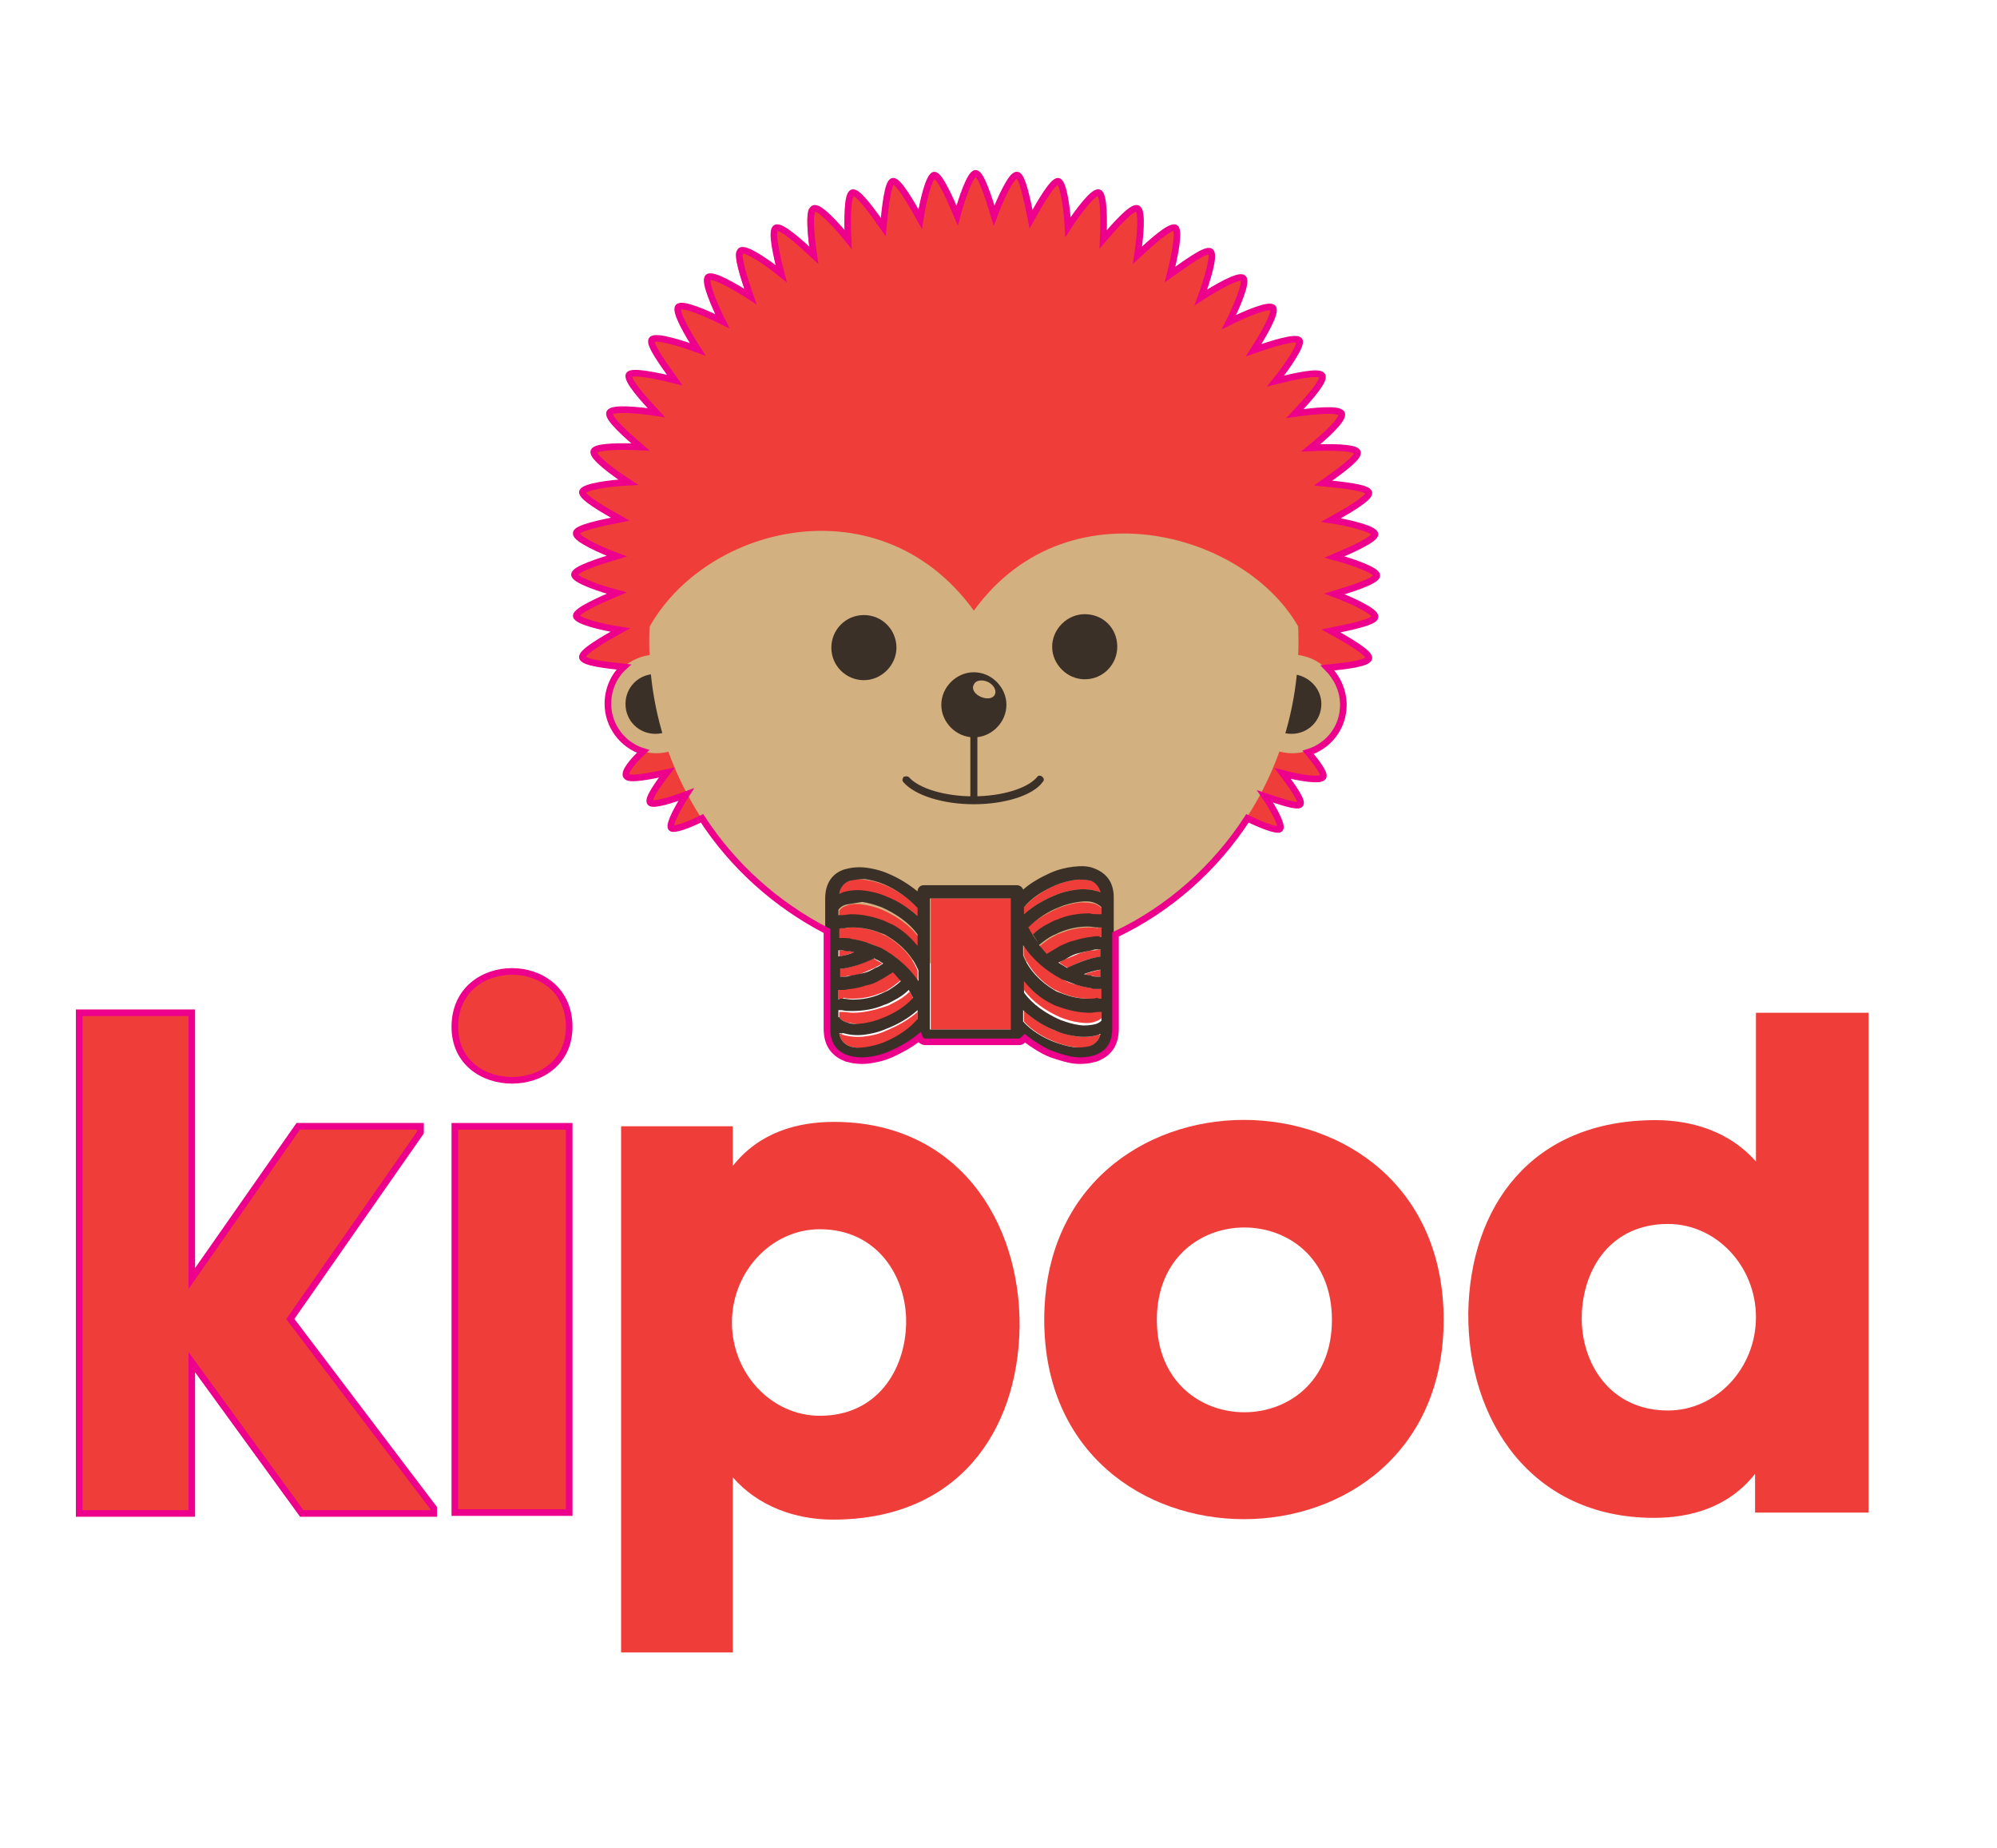
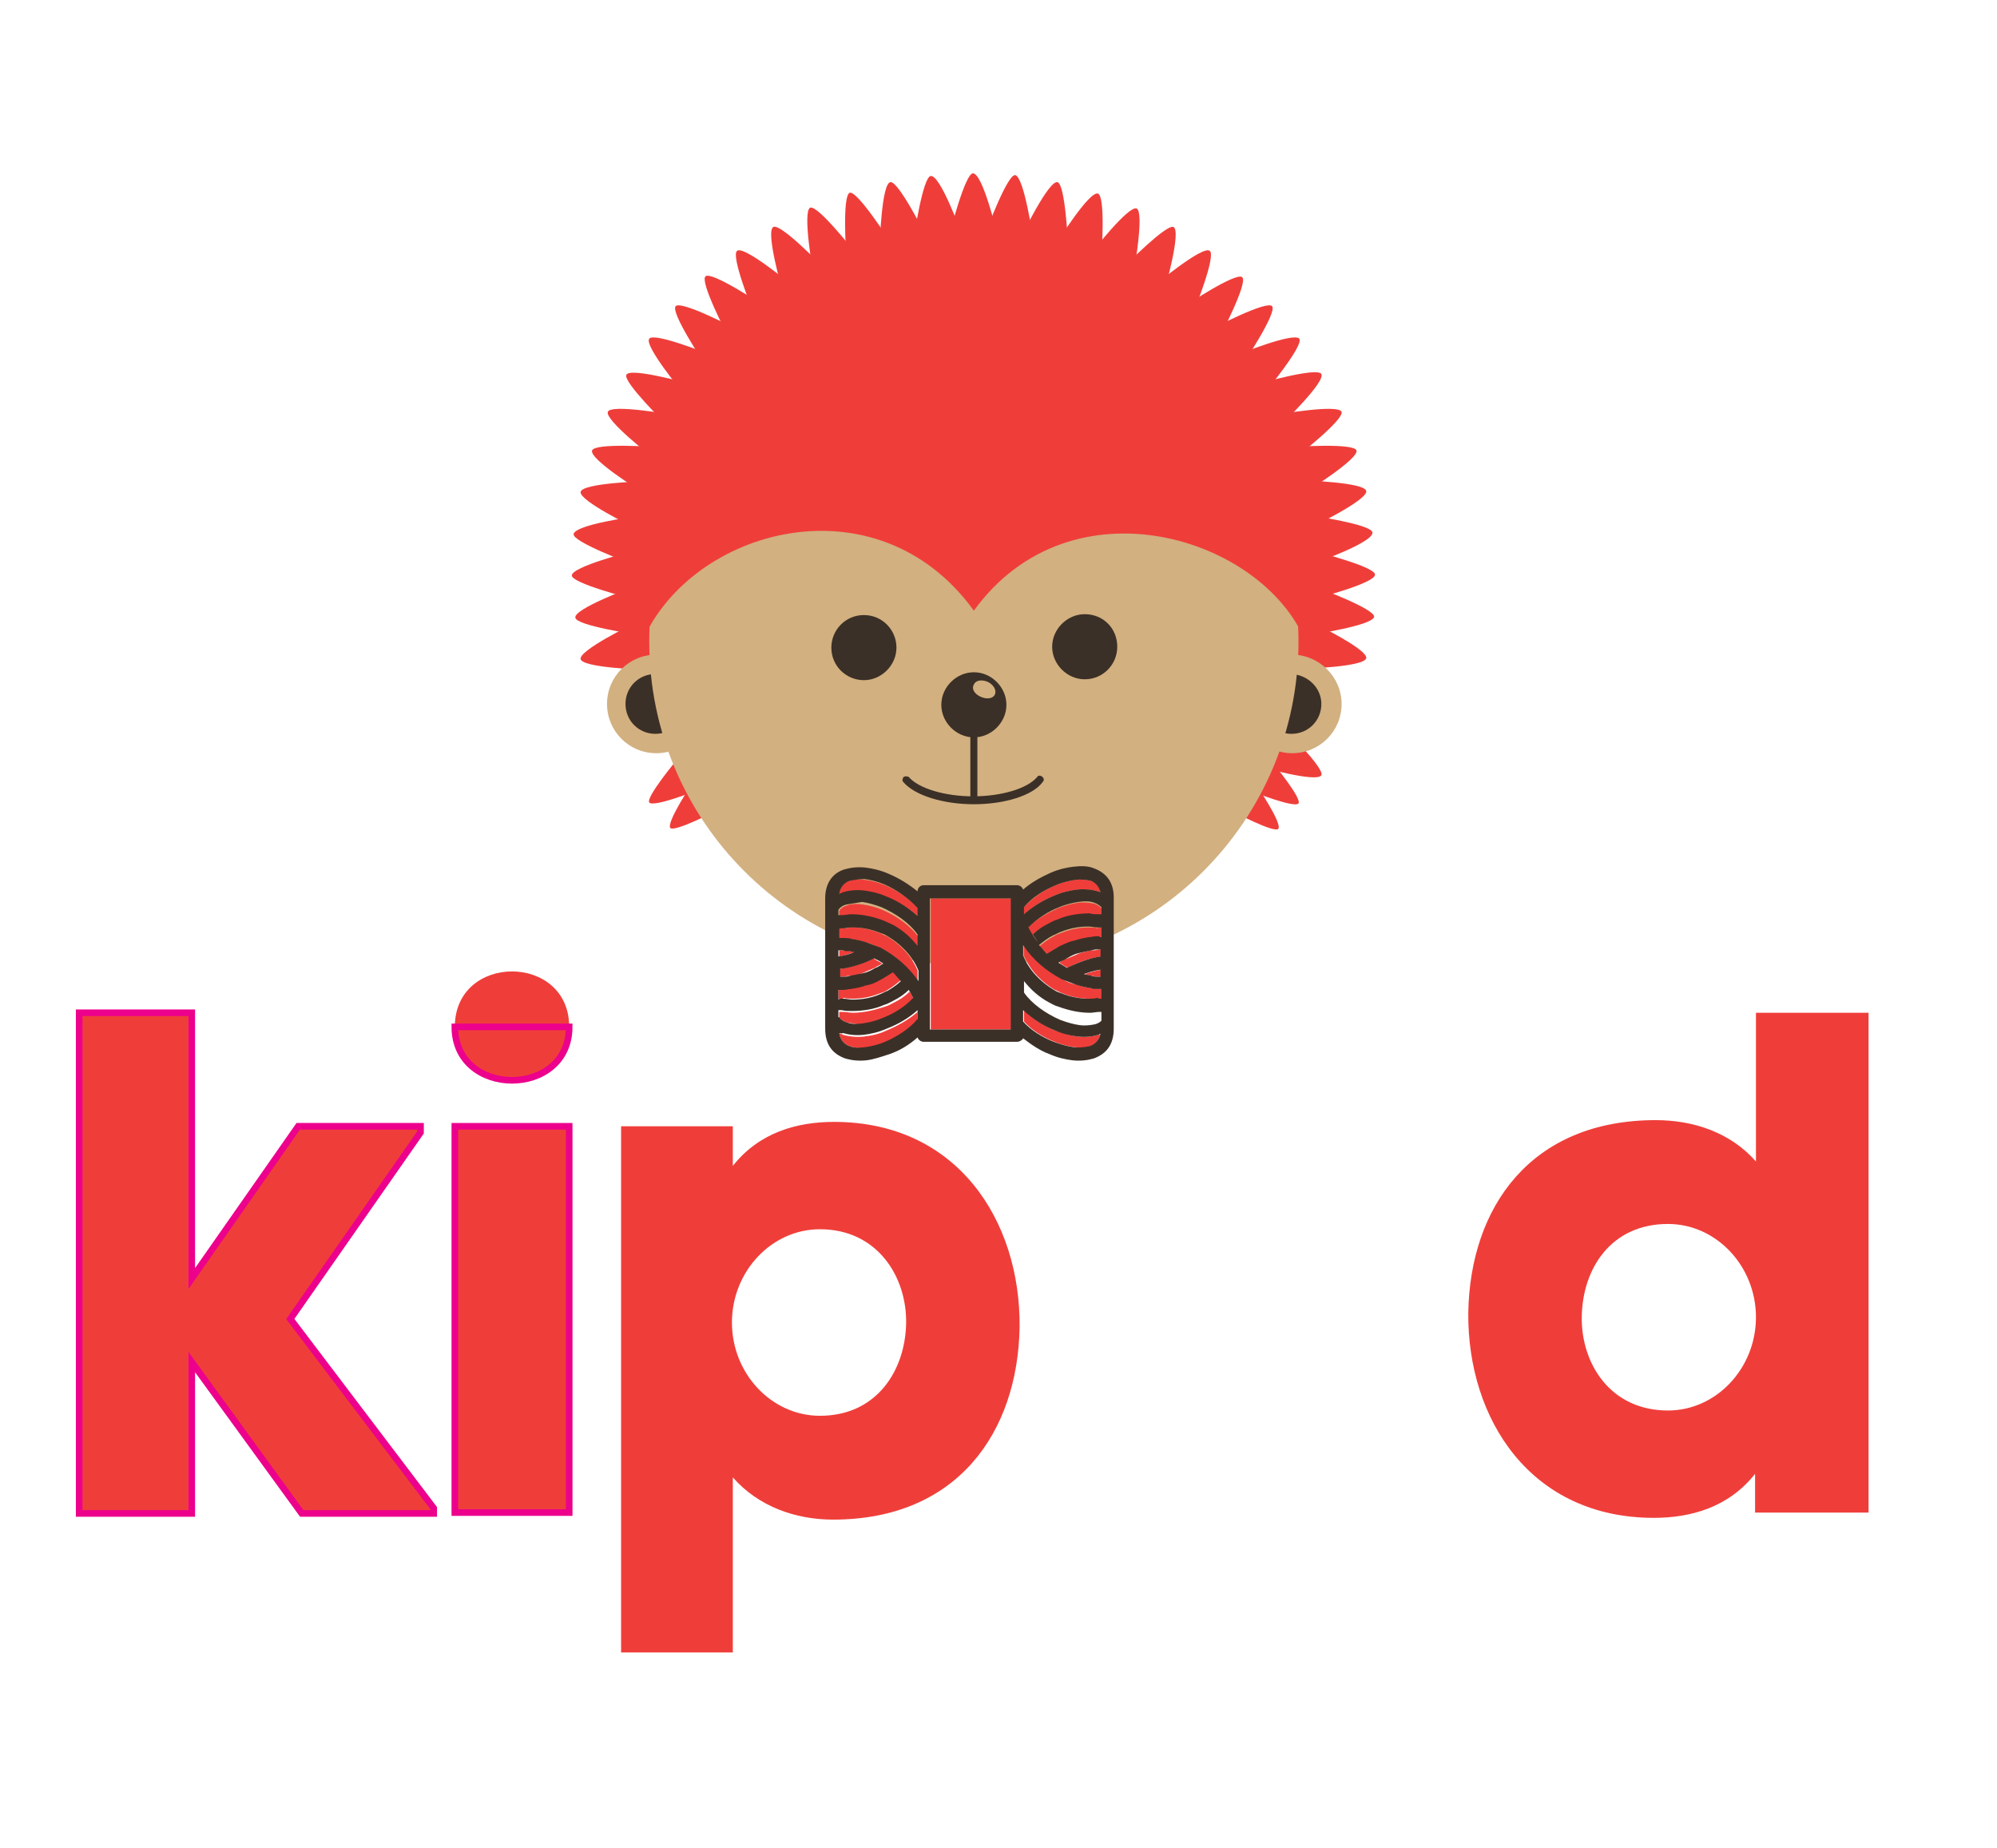
<svg xmlns="http://www.w3.org/2000/svg" version="1.1" id="Layer_1" x="0px" y="0px" viewBox="-192 292 227 210" xml:space="preserve" enable-background="new -192 292 227 210">
  <g id="XMLID_433_">
    <g id="XMLID_434_">
      <g id="XMLID_909_">
        <polygon id="XMLID_921_" points="-183,407.1 -183,464 -170.2,464 -170.2,448 -170.2,446.8 -157.7,464 -142.7,464      -142.7,463.4 -159,441.9 -144.2,420.7 -144.2,420 -158.1,420 -170.2,437.3 -170.2,435.9 -170.2,407.1    " fill="#EF3E3A" />
        <rect id="XMLID_920_" x="-140.3" y="420" width="13" height="43.9" fill="#EF3E3A" />
        <path id="XMLID_919_" d="M-140.3,408.7c0,8.1,13,8.1,13,0C-127.3,400.3-140.3,400.3-140.3,408.7" fill="#EF3E3A" />
        <path id="XMLID_916_" d="M-89,442.4c-0.1,5.3-3.3,10.5-9.8,10.5c-5.5,0-10-4.8-10-10.6c0-5.8,4.5-10.6,10-10.6     C-92.2,431.7-88.9,437.2-89,442.4 M-76.1,442.8c0.1-12.1-7.1-23.3-21.1-23.3c-4.2,0-8.5,1.2-11.5,5V420h-12.7v59.8h12.7v-19.9     c2.9,3.3,7.1,4.8,11.4,4.8C-83.2,464.7-76.3,454.8-76.1,442.8" fill="#EF3E3A" />
-         <path id="XMLID_913_" d="M-40.6,442c0,14-19.9,14-19.9,0C-60.5,428-40.6,428-40.6,442 M-27.9,442     c0-30.3-45.4-30.3-45.4,0C-73.3,472.2-27.9,472.2-27.9,442" fill="#EF3E3A" />
        <path id="XMLID_910_" d="M7.6,441.7c0,5.8-4.5,10.6-10,10.6c-6.6,0-9.9-5.4-9.8-10.7c0.1-5.4,3.3-10.5,9.8-10.5     C3.1,431.1,7.6,435.9,7.6,441.7 M20.4,464v-56.9H7.6V424c-2.9-3.3-7.1-4.7-11.4-4.7c-14.2,0-21.1,9.9-21.3,21.9     c-0.1,12.1,7.1,23.3,21.1,23.3c4.2,0,8.5-1.2,11.5-5v4.4H20.4z" fill="#EF3E3A" />
      </g>
      <g id="XMLID_435_">
        <path id="XMLID_908_" d="M-78.7,318.4H-84c0,0,1.7-6.7,2.6-6.7C-80.3,311.7-78.7,318.4-78.7,318.4" fill="#EF3E3A" />
        <path id="XMLID_907_" d="M-82.8,318.3l-5.3,0.6c0,0,1-6.8,1.9-6.9C-85.1,311.9-82.8,318.3-82.8,318.3" fill="#EF3E3A" />
        <path id="XMLID_906_" d="M-86.8,318.7l-5.2,1.1c0,0,0.2-6.9,1.2-7.1C-89.9,312.5-86.8,318.7-86.8,318.7" fill="#EF3E3A" />
        <path id="XMLID_905_" d="M-70.6,319.8l-5.2-1.1c0,0,3-6.2,4-6C-70.9,312.9-70.6,319.8-70.6,319.8" fill="#EF3E3A" />
        <path id="XMLID_904_" d="M-74.6,318.9l-5.3-0.6c0,0,2.4-6.5,3.3-6.4C-75.6,312.1-74.6,318.9-74.6,318.9" fill="#EF3E3A" />
        <path id="XMLID_903_" d="M-51.9,384.2l2.7-3c0,0,3,4.4,2.5,5C-47.2,386.7-51.9,384.2-51.9,384.2" fill="#EF3E3A" />
        <path id="XMLID_902_" d="M-49.8,381.9l2.4-3.3c0,0,3.4,4.1,3,4.7C-44.8,383.9-49.8,381.9-49.8,381.9" fill="#EF3E3A" />
        <path id="XMLID_901_" d="M-90.8,319.5l-5,1.6c0,0-0.5-6.9,0.4-7.2C-94.5,313.7-90.8,319.5-90.8,319.5" fill="#EF3E3A" />
        <path id="XMLID_900_" d="M-94.8,320.7l-4.8,2.1c0,0-1.2-6.8-0.3-7.2C-99,315.3-94.8,320.7-94.8,320.7" fill="#EF3E3A" />
        <path id="XMLID_899_" d="M-98.5,322.3l-4.6,2.6c0,0-1.9-6.6-1-7.1C-103.3,317.3-98.5,322.3-98.5,322.3" fill="#EF3E3A" />
        <path id="XMLID_898_" d="M-102.1,324.3l-4.3,3.1c0,0-2.6-6.4-1.8-6.9C-107.4,319.9-102.1,324.3-102.1,324.3" fill="#EF3E3A" />
        <path id="XMLID_897_" d="M-105.4,326.6l-3.9,3.5c0,0-3.2-6.1-2.5-6.7C-111.1,322.8-105.4,326.6-105.4,326.6" fill="#EF3E3A" />
        <path id="XMLID_896_" d="M-108.5,329.3l-3.5,3.9c0,0-3.8-5.7-3.2-6.4C-114.6,326.1-108.5,329.3-108.5,329.3" fill="#EF3E3A" />
        <path id="XMLID_895_" d="M-111.3,332.3l-3.1,4.3c0,0-4.4-5.3-3.8-6.1C-117.7,329.7-111.3,332.3-111.3,332.3" fill="#EF3E3A" />
        <path id="XMLID_894_" d="M-113.7,335.6l-2.6,4.6c0,0-4.9-4.8-4.5-5.6C-120.4,333.7-113.7,335.6-113.7,335.6" fill="#EF3E3A" />
        <path id="XMLID_893_" d="M-115.8,339.1l-2.1,4.8c0,0-5.4-4.2-5-5.1C-122.6,337.9-115.8,339.1-115.8,339.1" fill="#EF3E3A" />
        <path id="XMLID_892_" d="M-117.6,342.8l-1.6,5c0,0-5.8-3.6-5.5-4.6C-124.4,342.3-117.6,342.8-117.6,342.8" fill="#EF3E3A" />
        <path id="XMLID_891_" d="M-118.9,346.7l-1.1,5.2c0,0-6.2-3-6-4C-125.8,346.9-118.9,346.7-118.9,346.7" fill="#EF3E3A" />
        <path id="XMLID_890_" d="M-119.8,350.7l-0.6,5.3c0,0-6.5-2.4-6.4-3.3C-126.6,351.6-119.8,350.7-119.8,350.7" fill="#EF3E3A" />
        <path id="XMLID_889_" d="M-120.3,354.7v5.3c0,0-6.7-1.7-6.7-2.6C-127,356.4-120.3,354.7-120.3,354.7" fill="#EF3E3A" />
        <path id="XMLID_888_" d="M-120.3,358.8l0.6,5.3c0,0-6.8-1-6.9-1.9C-126.8,361.2-120.3,358.8-120.3,358.8" fill="#EF3E3A" />
        <path id="XMLID_887_" d="M-120,362.9l1.1,5.2c0,0-6.9-0.2-7.1-1.2C-126.2,365.9-120,362.9-120,362.9" fill="#EF3E3A" />
-         <path id="XMLID_886_" d="M-116.4,374.5l2.6,4.6c0,0-6.6,1.9-7.1,1C-121.3,379.3-116.4,374.5-116.4,374.5" fill="#EF3E3A" />
        <path id="XMLID_885_" d="M-115.1,378.4l2.4,3.4c0,0-5,2-5.5,1.4C-118.6,382.6-115.1,378.4-115.1,378.4" fill="#EF3E3A" />
        <path id="XMLID_884_" d="M-113.3,381l2.8,3.1c0,0-4.8,2.5-5.3,2C-116.3,385.5-113.3,381-113.3,381" fill="#EF3E3A" />
        <path id="XMLID_883_" d="M-48.9,379.1l2.6-4.6c0,0,4.9,4.8,4.5,5.6C-42.3,381-48.9,379.1-48.9,379.1" fill="#EF3E3A" />
        <path id="XMLID_882_" d="M-43.8,368l1.1-5.2c0,0,6.2,3,6,4C-36.9,367.8-43.8,368-43.8,368" fill="#EF3E3A" />
        <path id="XMLID_881_" d="M-42.8,364.1l0.6-5.3c0,0,6.5,2.4,6.4,3.3C-36,363.1-42.8,364.1-42.8,364.1" fill="#EF3E3A" />
        <path id="XMLID_880_" d="M-42.4,360v-5.3c0,0,6.7,1.7,6.7,2.6C-35.7,358.3-42.4,360-42.4,360" fill="#EF3E3A" />
        <path id="XMLID_879_" d="M-42.3,355.9l-0.6-5.3c0,0,6.8,1,6.9,1.9C-35.8,353.6-42.3,355.9-42.3,355.9" fill="#EF3E3A" />
        <path id="XMLID_878_" d="M-42.7,351.8l-1.1-5.2c0,0,6.9,0.2,7.1,1.2C-36.5,348.8-42.7,351.8-42.7,351.8" fill="#EF3E3A" />
        <path id="XMLID_877_" d="M-43.4,347.8l-1.6-5c0,0,6.9-0.5,7.2,0.4C-37.6,344.2-43.4,347.8-43.4,347.8" fill="#EF3E3A" />
        <path id="XMLID_876_" d="M-44.6,343.9l-2.1-4.8c0,0,6.8-1.2,7.2-0.3C-39.2,339.7-44.6,343.9-44.6,343.9" fill="#EF3E3A" />
        <path id="XMLID_875_" d="M-46.3,340.2l-2.6-4.6c0,0,6.6-1.9,7.1-1.1C-41.3,335.4-46.3,340.2-46.3,340.2" fill="#EF3E3A" />
        <path id="XMLID_874_" d="M-48.2,336.6l-3.1-4.3c0,0,6.4-2.6,7-1.8C-43.8,331.3-48.2,336.6-48.2,336.6" fill="#EF3E3A" />
        <path id="XMLID_873_" d="M-50.6,333.2l-3.5-3.9c0,0,6.1-3.2,6.7-2.5C-46.8,327.5-50.6,333.2-50.6,333.2" fill="#EF3E3A" />
        <path id="XMLID_872_" d="M-53.3,330.2l-3.9-3.5c0,0,5.7-3.8,6.4-3.2C-50.1,324.1-53.3,330.2-53.3,330.2" fill="#EF3E3A" />
        <path id="XMLID_871_" d="M-56.3,327.4l-4.3-3.1c0,0,5.3-4.4,6.1-3.8C-53.7,321-56.3,327.4-56.3,327.4" fill="#EF3E3A" />
        <path id="XMLID_870_" d="M-59.6,324.9l-4.6-2.6c0,0,4.8-4.9,5.6-4.5C-57.7,318.3-59.6,324.9-59.6,324.9" fill="#EF3E3A" />
        <path id="XMLID_869_" d="M-63.1,322.8l-4.8-2.1c0,0,4.2-5.4,5.1-5C-61.9,316.1-63.1,322.8-63.1,322.8" fill="#EF3E3A" />
        <path id="XMLID_868_" d="M-66.8,321.1l-5-1.6c0,0,3.6-5.8,4.6-5.5C-66.3,314.3-66.8,321.1-66.8,321.1" fill="#EF3E3A" />
        <path id="XMLID_867_" d="M-41.9,357.4c0,21.8-17.7,39.4-39.4,39.4s-39.4-17.7-39.4-39.4c0-21.8,17.7-39.4,39.4-39.4     S-41.9,335.6-41.9,357.4" fill="#EF3E3A" />
        <path id="XMLID_866_" d="M-116.9,371.8c-0.1-0.3-0.2-0.6-0.4-0.9" fill="#EF3E3A" />
        <path id="XMLID_865_" d="M-45.5,370.8c-0.1,0.3-0.2,0.6-0.3,0.8" fill="#EF3E3A" />
        <path id="XMLID_864_" d="M-111.8,372c0,3.1-2.5,5.6-5.6,5.6c-3.1,0-5.6-2.5-5.6-5.6c0-3.1,2.5-5.6,5.6-5.6     C-114.4,366.4-111.8,368.9-111.8,372" fill="#D2B080" />
        <path id="XMLID_863_" d="M-114.1,372c0,1.9-1.5,3.4-3.4,3.4c-1.9,0-3.4-1.5-3.4-3.4c0-1.9,1.5-3.4,3.4-3.4     C-115.6,368.7-114.1,370.2-114.1,372" fill="#3B3027" />
        <path id="XMLID_862_" d="M-39.5,372c0,3.1-2.5,5.6-5.6,5.6c-3.1,0-5.6-2.5-5.6-5.6c0-3.1,2.5-5.6,5.6-5.6     C-42.1,366.4-39.5,368.9-39.5,372" fill="#D2B080" />
        <path id="XMLID_861_" d="M-41.8,372c0,1.9-1.5,3.4-3.4,3.4c-1.9,0-3.4-1.5-3.4-3.4c0-1.9,1.5-3.4,3.4-3.4     C-43.3,368.7-41.8,370.2-41.8,372" fill="#3B3027" />
        <path id="XMLID_860_" d="M-44.4,364.9c0,20.4-16.5,36.9-36.9,36.9c-20.4,0-36.9-16.5-36.9-36.9     c0-20.4,16.5-36.9,36.9-36.9C-61,328-44.4,344.5-44.4,364.9" fill="#D2B080" />
        <path id="XMLID_859_" d="M-65,365.5c0,2-1.6,3.7-3.7,3.7c-2,0-3.7-1.7-3.7-3.7c0-2,1.7-3.7,3.7-3.7     C-66.6,361.8-65,363.4-65,365.5" fill="#3B3027" />
        <path id="XMLID_858_" d="M-90.1,365.6c0,2-1.7,3.7-3.7,3.7c-2,0-3.7-1.6-3.7-3.7c0-2,1.6-3.7,3.7-3.7     C-91.7,361.9-90.1,363.6-90.1,365.6" fill="#3B3027" />
        <path id="XMLID_857_" d="M-81.3,383.3c-0.2,0-0.4-0.2-0.4-0.4v-8.1c0-0.2,0.2-0.4,0.4-0.4c0.2,0,0.4,0.2,0.4,0.4v8.1     C-80.9,383.1-81.1,383.3-81.3,383.3" fill="#3B3027" />
        <path id="XMLID_856_" d="M-77.6,372.1c0,2-1.7,3.7-3.7,3.7c-2,0-3.7-1.7-3.7-3.7c0-2,1.7-3.7,3.7-3.7     C-79.3,368.4-77.6,370.1-77.6,372.1" fill="#3B3027" />
        <path id="XMLID_855_" d="M-78.9,370.9c-0.2,0.5-0.9,0.6-1.6,0.3c-0.7-0.3-1.1-0.9-0.8-1.4c0.2-0.5,0.9-0.6,1.6-0.3     C-79.1,369.8-78.7,370.4-78.9,370.9" fill="#D2B080" />
        <path id="XMLID_854_" d="M-81.3,383.4c-3.5,0-6.7-1-8-2.5c-0.2-0.2-0.1-0.4,0-0.6c0.2-0.1,0.4-0.1,0.6,0     c1.1,1.3,4.1,2.2,7.3,2.2c3.3,0,6.2-0.9,7.3-2.2c0.1-0.2,0.4-0.2,0.6,0c0.2,0.2,0.2,0.4,0,0.6C-74.6,382.4-77.8,383.4-81.3,383.4     " fill="#3B3027" />
        <path id="XMLID_853_" d="M-81.3,327.2c-20.8,0-37.7,16.9-37.7,37.7c5.6-12.9,26.7-18.7,37.7-3.5     c11-15.2,32.8-8.4,37.7,3.5C-43.7,344.1-60.5,327.2-81.3,327.2" fill="#EF3E3A" />
        <rect id="XMLID_852_" x="-86.2" y="394.1" width="9.2" height="14.9" fill="#EF3E3A" />
        <path id="XMLID_851_" d="M-95.4,410.9c-0.6-0.2-1.1-0.7-1.2-1.5c0.1,0.1,0.3,0.1,0.4,0.2c0.7,0.2,1.6,0.3,2.4,0.2     c0.9-0.1,1.8-0.3,2.6-0.7c1.2-0.5,2.5-1.2,3.5-2.1v1c-0.9,1.1-2.3,2-3.7,2.6c-0.8,0.3-1.5,0.5-2.2,0.6     C-94.2,411.1-94.9,411.1-95.4,410.9" fill="#EF3E3A" />
        <path id="XMLID_850_" d="M-95.7,408.2c-0.4-0.1-0.7-0.3-0.9-0.6v-0.6c0.1,0,0.1,0,0.2,0c0.1,0,0.2,0,0.2,0     c0.4,0,0.8,0.1,1.1,0.1c1.3,0,2.5-0.3,3.7-0.7c0.4-0.1,0.7-0.3,1.1-0.5c0.6-0.3,1.2-0.7,1.7-1.2c0.2,0.3,0.3,0.6,0.5,0.9     c-0.9,1-2.2,1.7-3.5,2.3c-0.8,0.3-1.5,0.5-2.2,0.6C-94.6,408.4-95.2,408.3-95.7,408.2" fill="#EF3E3A" />
        <path id="XMLID_849_" d="M-96.3,405.5c-0.1,0-0.1,0-0.2,0h0c0,0-0.1,0-0.2,0v-1.1c0.1,0,0.1,0,0.2,0h0.1h0h0l0.1,0h0     c0.1,0,0.1,0,0.2,0c0.3,0,0.5,0,0.8-0.1l0,0c0.6-0.1,1.1-0.2,1.7-0.4c0.6-0.2,1.1-0.4,1.6-0.6c0.5-0.2,1-0.5,1.5-0.9     c0.3,0.3,0.7,0.6,0.9,1c-0.5,0.4-1,0.8-1.5,1.1c-0.3,0.2-0.6,0.3-0.9,0.4c-1,0.4-2,0.6-3.1,0.6v0c-0.3,0-0.6,0-1-0.1     C-96.2,405.5-96.2,405.5-96.3,405.5" fill="#EF3E3A" />
        <path id="XMLID_848_" d="M-96.4,403c-0.1,0-0.1,0-0.2,0v-0.9c0,0,0.1,0,0.2,0c1.3-0.2,2.5-0.6,3.7-1.2     c0.1,0,0.1,0,0.1,0.1c0.3,0.2,0.6,0.3,0.9,0.5c-0.3,0.2-0.6,0.3-0.9,0.5c-0.5,0.2-0.9,0.4-1.4,0.6c-0.5,0.2-1,0.3-1.5,0.3v0     c-0.2,0-0.4,0.1-0.7,0.1l-0.1,0L-96.4,403L-96.4,403z" fill="#EF3E3A" />
        <path id="XMLID_847_" d="M-96.4,400L-96.4,400l0.2,0l0.1,0c0.2,0,0.4,0,0.7,0.1c0.2,0,0.4,0.1,0.6,0.1     c-0.6,0.2-1.2,0.4-1.8,0.5V400C-96.6,400-96.5,400-96.4,400" fill="#EF3E3A" />
        <path id="XMLID_846_" d="M-96.3,397.5c0,0,0.1,0,0.2,0c0.3,0,0.6-0.1,0.9-0.1c1.1,0,2.1,0.2,3.1,0.6     c0.3,0.1,0.6,0.3,0.9,0.4c1.5,0.9,2.8,2.2,3.5,3.9l0,0v1.2c-1.1-1.6-2.6-3-4.3-3.8c-0.5-0.2-1-0.5-1.6-0.6     c-0.5-0.2-1.1-0.3-1.7-0.4h0c-0.3,0-0.5-0.1-0.8-0.1c0,0-0.1,0-0.2,0h0h-0.1h0h0h0l-0.1,0c-0.1,0-0.1,0-0.2,0v-1.1     c0.1,0,0.1,0,0.2,0h0h0C-96.4,397.5-96.3,397.5-96.3,397.5" fill="#EF3E3A" />
        <path id="XMLID_845_" d="M-96.6,395.5c0.2-0.3,0.5-0.5,0.9-0.6c0.5-0.2,1.1-0.2,1.8-0.1c0.7,0.1,1.5,0.3,2.2,0.6     c1.6,0.7,3.2,1.8,4.1,3.1v1.3c-0.8-1-1.7-1.8-2.8-2.4c-0.4-0.2-0.7-0.4-1.1-0.5c-1.1-0.5-2.4-0.7-3.6-0.7v0c-0.4,0-0.7,0-1.1,0.1     c0,0-0.1,0-0.2,0c-0.1,0-0.1,0-0.2,0V395.5z" fill="#EF3E3A" />
        <path id="XMLID_844_" d="M-96.6,393.6c0.1-0.8,0.5-1.3,1.2-1.5c0.5-0.2,1.1-0.2,1.8-0.1c0.7,0.1,1.5,0.3,2.2,0.6     c1.4,0.6,2.9,1.6,3.8,2.7v0.9c-1-1-2.3-1.7-3.5-2.2c-0.9-0.3-1.8-0.6-2.6-0.7c-0.9-0.1-1.7,0-2.4,0.2     C-96.3,393.5-96.5,393.6-96.6,393.6" fill="#EF3E3A" />
        <path id="XMLID_843_" d="M-67,403l-0.1,0c-0.2,0-0.4,0-0.7-0.1v0c-0.3,0-0.6-0.1-0.9-0.2c0.6-0.2,1.3-0.4,1.9-0.5     v0.8h-0.1L-67,403z" fill="#EF3E3A" />
        <path id="XMLID_842_" d="M-72.1,409.1c0.9,0.3,1.8,0.6,2.6,0.7c0.9,0.1,1.7,0,2.4-0.2c0,0,0.1,0,0.2-0.1     c-0.2,0.7-0.6,1.2-1.2,1.4c-0.5,0.2-1.1,0.2-1.8,0.1c-0.7-0.1-1.5-0.3-2.2-0.6c-1.3-0.5-2.6-1.3-3.5-2.3v-1.3     C-74.6,407.8-73.3,408.6-72.1,409.1" fill="#EF3E3A" />
-         <path id="XMLID_841_" d="M-71.7,406.3c1.1,0.5,2.4,0.7,3.6,0.7v0c0.4,0,0.7,0,1.1-0.1c0,0,0.1,0,0.2,0v0.8     c-0.2,0.2-0.4,0.3-0.7,0.4c-0.5,0.2-1.1,0.2-1.8,0.1c-0.7-0.1-1.5-0.3-2.2-0.6c-1.6-0.7-3.2-1.8-4.1-3.1v-1.3     c0.8,1,1.7,1.8,2.8,2.4C-72.5,406-72.1,406.2-71.7,406.3" fill="#EF3E3A" />
        <path id="XMLID_840_" d="M-66.8,405.5c0,0-0.1,0-0.2,0c0,0-0.1,0-0.2,0c-0.3,0-0.6,0-0.9,0v0c-1.1,0-2.1-0.2-3.1-0.6     c-0.3-0.1-0.6-0.3-0.9-0.4c-1.5-0.9-2.8-2.2-3.5-3.9c0,0,0,0,0,0v-1.2c1.1,1.6,2.6,3,4.4,3.9c0.5,0.3,1,0.5,1.6,0.6     c0.5,0.2,1.1,0.3,1.7,0.4h0h0c0.3,0,0.5,0.1,0.8,0.1c0,0,0.1,0,0.2,0h0l0.1,0h0h0h0.1h0V405.5z" fill="#EF3E3A" />
        <path id="XMLID_839_" d="M-67.1,399.9l0.1,0h0.1c0,0,0.1,0,0.1,0v0.8l0,0c-1.3,0.2-2.6,0.6-3.8,1.3     c-0.4-0.2-0.7-0.4-1-0.6c0.3-0.2,0.6-0.4,1-0.5c0.5-0.2,0.9-0.4,1.4-0.6c0.5-0.1,1-0.3,1.4-0.3c0.2,0,0.4,0,0.7-0.1L-67.1,399.9z     " fill="#EF3E3A" />
        <path id="XMLID_838_" d="M-67.1,397.4c0.1,0,0.1,0,0.2,0h0c0,0,0,0,0.1,0v1.1c0,0-0.1,0-0.1,0l-0.1,0h0h0h0h-0.1h0     c-0.1,0-0.1,0-0.2,0c-0.3,0-0.5,0-0.8,0.1h0c-0.6,0.1-1.1,0.2-1.7,0.4c-0.6,0.2-1.1,0.4-1.6,0.6c-0.5,0.3-1,0.6-1.5,0.9     c-0.3-0.3-0.6-0.6-0.9-1c0.5-0.4,1-0.8,1.6-1.1c0.3-0.2,0.6-0.3,0.9-0.4c1-0.4,2-0.6,3.1-0.6c0.3,0,0.6,0,1,0.1     C-67.2,397.4-67.1,397.4-67.1,397.4L-67.1,397.4z" fill="#EF3E3A" />
        <path id="XMLID_837_" d="M-67.6,394.7c0.3,0.1,0.6,0.3,0.8,0.5v0.8l-0.1,0c-0.1,0-0.2,0-0.2,0     c-0.4,0-0.7-0.1-1.1-0.1v0c-1.3,0-2.5,0.2-3.7,0.7c-0.4,0.2-0.7,0.3-1.1,0.5c-0.6,0.3-1.2,0.7-1.7,1.2l0.6,0.9     c-0.4-0.5-0.8-1.1-1.1-1.7c0.9-1,2.2-1.7,3.5-2.3c0.8-0.3,1.5-0.5,2.2-0.6C-68.8,394.5-68.1,394.6-67.6,394.7" fill="#EF3E3A" />
        <path id="XMLID_836_" d="M-72,392.6c0.7-0.3,1.5-0.5,2.2-0.6c0.7-0.1,1.3,0,1.8,0.1c0.6,0.2,1,0.6,1.1,1.3     c-0.1,0-0.2-0.1-0.3-0.1c-0.7-0.2-1.6-0.3-2.4-0.2c-0.8,0.1-1.7,0.3-2.6,0.7c-1.2,0.5-2.4,1.2-3.4,2.1v-0.8     C-74.7,394.1-73.4,393.2-72,392.6" fill="#EF3E3A" />
        <path id="XMLID_436_" d="M-69.8,392c-0.7,0.1-1.5,0.3-2.2,0.6c-1.4,0.6-2.7,1.4-3.6,2.5v0.8c1-0.9,2.2-1.6,3.4-2.1     c0.9-0.4,1.8-0.6,2.6-0.7c0.9-0.1,1.7,0,2.4,0.2c0.1,0,0.2,0.1,0.3,0.1c-0.2-0.7-0.6-1.1-1.1-1.3C-68.5,392-69.1,391.9-69.8,392      M-77.1,394.1h-9.2V409h9.2V394.1z M-96.6,403c0.1,0,0.1,0,0.2,0h0.1l0.1,0l0.1,0c0.2,0,0.4,0,0.7-0.1v0c0.5-0.1,1-0.2,1.5-0.3     c0.5-0.1,0.9-0.3,1.4-0.6c0.3-0.1,0.6-0.3,0.9-0.5c-0.3-0.2-0.6-0.4-0.9-0.5c0,0-0.1-0.1-0.1-0.1c-1.2,0.6-2.4,1-3.7,1.2     c-0.1,0-0.1,0-0.2,0V403z M-95.4,392.1c-0.6,0.2-1.1,0.7-1.2,1.5c0.1-0.1,0.3-0.1,0.4-0.2c0.7-0.2,1.5-0.3,2.4-0.2     c0.8,0.1,1.7,0.3,2.6,0.7c1.3,0.5,2.5,1.3,3.5,2.2v-0.9c-1-1.1-2.4-2.1-3.8-2.7c-0.7-0.3-1.5-0.5-2.2-0.6     C-94.3,391.9-94.9,392-95.4,392.1 M-96.6,409.4c0.1,0.8,0.6,1.3,1.2,1.5c0.5,0.2,1.1,0.2,1.8,0.1c0.7-0.1,1.5-0.3,2.2-0.6     c1.4-0.6,2.8-1.5,3.7-2.6v-1c-1,0.9-2.2,1.6-3.5,2.1c-0.9,0.4-1.8,0.6-2.6,0.7c-0.9,0.1-1.7,0-2.4-0.2     C-96.3,409.5-96.5,409.4-96.6,409.4 M-96.4,400L-96.4,400c-0.1,0-0.2,0-0.3,0v0.7c0.6-0.1,1.2-0.2,1.8-0.5     c-0.2,0-0.4-0.1-0.6-0.1c-0.2,0-0.4,0-0.7-0.1l-0.1,0L-96.4,400z M-96.5,405.5c0.1,0,0.1,0,0.2,0c0,0,0.1,0,0.2,0     c0.3,0,0.6,0.1,1,0.1v0c1.1,0,2.2-0.2,3.1-0.6c0.3-0.1,0.6-0.3,0.9-0.4c0.5-0.3,1.1-0.7,1.5-1.1c-0.3-0.3-0.6-0.7-0.9-1     c-0.5,0.3-0.9,0.6-1.5,0.9c-0.5,0.3-1,0.5-1.6,0.6c-0.5,0.2-1.1,0.3-1.7,0.4l0,0c-0.3,0-0.5,0.1-0.8,0.1c0,0-0.1,0-0.2,0h0     l-0.1,0h0h0h-0.1c-0.1,0-0.1,0-0.2,0v1.1C-96.6,405.5-96.5,405.5-96.5,405.5L-96.5,405.5z M-95.8,394.8c-0.4,0.1-0.7,0.3-0.9,0.6     v0.6c0.1,0,0.1,0,0.2,0c0.1,0,0.2,0,0.2,0c0.4,0,0.7-0.1,1.1-0.1v0c1.3,0,2.5,0.3,3.6,0.7c0.4,0.2,0.7,0.3,1.1,0.5     c1.1,0.6,2,1.4,2.8,2.4v-1.3c-0.9-1.3-2.5-2.4-4.1-3.1c-0.8-0.3-1.5-0.5-2.2-0.6C-94.6,394.6-95.2,394.7-95.8,394.8 M-96.6,407.6     c0.2,0.3,0.5,0.5,0.9,0.6c0.5,0.2,1.1,0.2,1.8,0.1c0.7-0.1,1.5-0.3,2.2-0.6c1.3-0.5,2.6-1.3,3.5-2.3c-0.2-0.3-0.3-0.6-0.5-0.9     c-0.5,0.5-1.1,0.9-1.7,1.2c-0.4,0.2-0.7,0.4-1.1,0.5c-1.1,0.5-2.4,0.7-3.7,0.7c-0.4,0-0.7,0-1.1-0.1c-0.1,0-0.1,0-0.2,0     c0,0-0.1,0-0.2,0V407.6z M-96.6,397.5v1.1c0.1,0,0.1,0,0.2,0l0.1,0h0h0h0h0.1h0c0.1,0,0.1,0,0.2,0c0.2,0,0.5,0,0.8,0.1h0     c0.6,0.1,1.1,0.2,1.7,0.4c0.5,0.2,1.1,0.4,1.6,0.6c1.7,0.9,3.2,2.2,4.3,3.8v-1.2l0,0c-0.7-1.7-2-3-3.5-3.9     c-0.3-0.2-0.6-0.3-0.9-0.4c-1-0.4-2-0.6-3.1-0.6c-0.3,0-0.6,0-0.9,0.1c-0.1,0-0.1,0-0.2,0c-0.1,0-0.1,0-0.2,0h0h0     C-96.5,397.5-96.6,397.6-96.6,397.5 M-66.9,409.5c-0.1,0-0.1,0-0.2,0.1c-0.7,0.2-1.5,0.3-2.4,0.2c-0.8-0.1-1.7-0.3-2.6-0.7     c-1.3-0.5-2.5-1.3-3.6-2.3v1.3c0.9,1,2.2,1.8,3.5,2.3c0.8,0.3,1.5,0.5,2.2,0.6c0.7,0.1,1.3,0,1.8-0.1     C-67.5,410.7-67.1,410.2-66.9,409.5 M-65.4,408.9c0,1.9-0.9,2.9-2.3,3.4c-0.7,0.2-1.5,0.3-2.4,0.2c-0.8-0.1-1.7-0.3-2.6-0.7     c-1.1-0.4-2.1-1.1-3-1.8c-0.1,0.2-0.4,0.4-0.7,0.4h-10.6c-0.3,0-0.6-0.2-0.7-0.5c-0.9,0.8-2,1.5-3.2,1.9     c-0.9,0.3-1.8,0.6-2.6,0.7c-0.9,0.1-1.7,0-2.4-0.2c-1.4-0.5-2.3-1.5-2.3-3.4v-14.8c0-1.8,0.9-2.9,2.2-3.3     c0.7-0.2,1.5-0.3,2.4-0.2c0.8,0.1,1.7,0.3,2.6,0.7c1.2,0.5,2.3,1.2,3.3,2c0-0.4,0.3-0.7,0.7-0.7h10.6c0.3,0,0.6,0.2,0.7,0.5     c0.9-0.8,2-1.4,3.1-1.9c0.9-0.4,1.8-0.6,2.6-0.7c0.9-0.1,1.7-0.1,2.4,0.2c1.3,0.5,2.2,1.5,2.2,3.3h0L-65.4,408.9L-65.4,408.9z      M-67.2,403l0.1,0l0.1,0h0.1v-0.8c-0.7,0.1-1.3,0.3-1.9,0.5c0.3,0.1,0.6,0.1,0.9,0.2v0C-67.6,403-67.4,403-67.2,403 M-67,398.5     L-67,398.5c0.1,0,0.1,0,0.2,0v-1.1c0,0,0,0-0.1,0h0c-0.1,0-0.1,0-0.2,0h0c0,0-0.1,0-0.2,0c-0.3,0-0.6-0.1-1-0.1     c-1.1,0-2.1,0.2-3.1,0.6c-0.3,0.1-0.6,0.3-0.9,0.4c-0.6,0.3-1.1,0.7-1.6,1.1c0.3,0.3,0.6,0.7,0.9,1c0.5-0.3,1-0.6,1.5-0.9     c0.5-0.2,1-0.5,1.6-0.6c0.6-0.2,1.1-0.3,1.7-0.4h0c0.3,0,0.5-0.1,0.8-0.1c0,0,0.1,0,0.2,0h0H-67L-67,398.5L-67,398.5L-67,398.5z      M-66.8,407c-0.1,0-0.1,0-0.2,0c-0.4,0-0.7,0.1-1.1,0.1v0c-1.3,0-2.5-0.3-3.6-0.7c-0.4-0.1-0.7-0.3-1.1-0.5     c-1.1-0.6-2-1.4-2.8-2.4v1.3c0.9,1.3,2.5,2.4,4.1,3.1c0.8,0.3,1.5,0.5,2.2,0.6c0.7,0.1,1.3,0,1.8-0.1c0.3-0.1,0.5-0.2,0.7-0.4     V407z M-67.1,395.9c0.1,0,0.1,0,0.2,0l0.1,0v-0.8c-0.2-0.2-0.5-0.4-0.8-0.5c-0.5-0.2-1.1-0.2-1.8-0.1c-0.7,0.1-1.5,0.3-2.2,0.6     c-1.3,0.5-2.5,1.3-3.5,2.3c0.3,0.6,0.7,1.2,1.1,1.7l-0.6-0.9c0.5-0.5,1.1-0.9,1.7-1.2c0.4-0.2,0.7-0.4,1.1-0.5     c1.1-0.5,2.4-0.7,3.7-0.7v0C-67.9,395.9-67.5,395.9-67.1,395.9 M-67,405.5c0.1,0,0.1,0,0.2,0v-1.1h0h-0.1h0h0l-0.1,0h0     c-0.1,0-0.1,0-0.2,0c-0.3,0-0.5,0-0.8-0.1h0h0c-0.6-0.1-1.1-0.2-1.7-0.4c-0.5-0.2-1.1-0.4-1.6-0.6c-1.7-0.9-3.3-2.2-4.4-3.9v1.1     c0,0,0,0,0,0.1c0.7,1.7,2,3,3.5,3.9c0.3,0.2,0.6,0.3,0.9,0.4c1,0.4,2,0.6,3.1,0.6v0c0.3,0,0.6,0,0.9-0.1     C-67.1,405.5-67,405.5-67,405.5 M-66.9,399.9L-66.9,399.9l-0.2,0l-0.1,0c-0.2,0-0.4,0-0.7,0.1c-0.5,0.1-1,0.2-1.4,0.3     c-0.5,0.1-0.9,0.3-1.4,0.6c-0.3,0.2-0.6,0.3-1,0.5c0.3,0.2,0.7,0.4,1,0.6c1.2-0.6,2.5-1.1,3.8-1.3l0,0L-66.9,399.9     C-66.9,399.9-66.9,399.9-66.9,399.9" fill="#3B3027" />
      </g>
    </g>
  </g>
  <g id="XMLID_2_">
    <polygon id="XMLID_7_" points="-144.2,420.7 -144.2,420 -158.1,420 -170.2,437.3 -170.2,435.9 -170.2,407.1    -183,407.1 -183,464 -170.2,464 -170.2,448 -170.2,446.8 -157.7,464 -142.7,464 -142.7,463.4 -159,441.9  " fill="none" stroke="#EC008C" stroke-width="0.75" stroke-miterlimit="10" />
    <rect id="XMLID_6_" x="-140.3" y="420" width="13" height="43.9" fill="none" stroke="#EC008C" stroke-width="0.75" stroke-miterlimit="10" />
-     <path id="XMLID_5_" d="M-140.3,408.7c0,8.1,13,8.1,13,0C-127.3,400.3-140.3,400.3-140.3,408.7z" fill="none" stroke="#EC008C" stroke-width="0.75" stroke-miterlimit="10" />
-     <path id="XMLID_3_" d="M-120.8,380.2c0.3,0.5,2.7,0,4.6-0.4c-1,1.3-2.2,3-1.9,3.4c0.3,0.4,2.5-0.3,4.1-0.9   c-0.9,1.4-2,3.4-1.7,3.8c0.3,0.3,2.1-0.4,3.5-1.1c3.5,5.4,8.4,9.8,14.2,12.8v11.1c0,1.9,0.9,2.9,2.3,3.4c0.7,0.2,1.5,0.3,2.4,0.2   c0.8-0.1,1.7-0.3,2.6-0.7c1.1-0.5,2.2-1.1,3.2-1.9c0.1,0.3,0.4,0.5,0.7,0.5h10.6c0.3,0,0.5-0.2,0.7-0.4c0.9,0.7,2,1.4,3,1.8   c0.9,0.3,1.8,0.6,2.6,0.7c0.9,0.1,1.7,0,2.4-0.2c1.4-0.5,2.3-1.5,2.3-3.4h0v-10.7c6.1-2.9,11.3-7.5,15-13.2   c1.4,0.7,3.4,1.5,3.7,1.2c0.3-0.4-0.8-2.4-1.7-3.7c1.5,0.5,3.7,1.3,4,0.9c0.3-0.4-1.1-2.3-2-3.5c1.9,0.5,4.3,0.9,4.6,0.4   c0.2-0.4-0.7-1.6-1.7-2.8c2.3-0.7,4-2.8,4-5.4c0-1.6-0.7-3.1-1.8-4.2c2-0.2,4.6-0.5,4.7-1.1c0.1-0.6-2.5-2.1-4.3-3.1   c2-0.4,5-1,5-1.6c0.1-0.6-2.7-1.9-4.6-2.6c2-0.6,4.8-1.5,4.8-2.1c0-0.6-2.9-1.6-4.8-2.1c1.9-0.8,4.6-2,4.6-2.6   c-0.1-0.6-3-1.3-5-1.6c1.8-1,4.4-2.5,4.3-3.1c-0.1-0.6-3.1-0.9-5.2-1.1c1.7-1.2,4.1-2.9,3.9-3.5c-0.2-0.6-3.2-0.6-5.3-0.5   c1.6-1.3,3.8-3.3,3.5-3.9c-0.3-0.6-3.2-0.3-5.3,0c1.4-1.5,3.4-3.7,3.1-4.3c-0.3-0.6-3.3,0.1-5.3,0.6c1.3-1.6,3-4.1,2.7-4.6   c-0.4-0.5-3.2,0.4-5.2,1.1c1.1-1.7,2.6-4.3,2.2-4.8c-0.4-0.5-3.2,0.7-5,1.6c0.9-1.8,2.1-4.6,1.6-5c-0.5-0.4-3.1,1.1-4.8,2.2   c0.7-1.9,1.6-4.8,1.1-5.2c-0.5-0.4-2.9,1.4-4.6,2.6c0.5-2,1.1-4.9,0.6-5.3c-0.6-0.3-2.8,1.7-4.3,3.1c0.3-2,0.6-5,0-5.3   c-0.6-0.3-2.6,2-3.9,3.5c0.1-2.1,0.1-5.1-0.5-5.3c-0.6-0.2-2.4,2.2-3.5,3.9c-0.1-2-0.5-5-1.1-5.2c-0.6-0.1-2.1,2.5-3.1,4.3   c-0.4-2-1-5-1.6-5c-0.6-0.1-1.9,2.7-2.6,4.6c-0.6-2-1.5-4.8-2.1-4.8c-0.6,0-1.6,2.9-2.1,4.8c-0.8-1.9-2-4.6-2.6-4.6   c-0.6,0.1-1.3,3-1.6,5c-1-1.8-2.5-4.4-3.1-4.3c-0.6,0.1-0.9,3.1-1.1,5.2c-1.2-1.7-2.9-4.1-3.5-3.9c-0.6,0.2-0.6,3.2-0.5,5.3   c-1.3-1.6-3.3-3.8-3.9-3.5c-0.6,0.3-0.3,3.2,0,5.3c-1.5-1.4-3.7-3.4-4.3-3.1c-0.6,0.3,0.1,3.3,0.6,5.2c-1.6-1.3-4.1-3-4.6-2.6   c-0.5,0.4,0.4,3.2,1.1,5.2c-1.7-1.1-4.3-2.6-4.8-2.2c-0.5,0.4,0.7,3.2,1.6,5c-1.8-0.9-4.6-2.1-5-1.6c-0.4,0.5,1.1,3.1,2.2,4.8   c-1.9-0.7-4.8-1.6-5.2-1.1c-0.4,0.5,1.4,2.9,2.6,4.6c-2-0.5-4.9-1.1-5.2-0.6c-0.3,0.6,1.7,2.8,3.1,4.3c-2-0.3-5-0.6-5.3,0   c-0.3,0.6,2,2.6,3.5,3.9c-2.1-0.1-5.1-0.1-5.3,0.5c-0.2,0.6,2.2,2.4,3.9,3.5c-2,0.1-5,0.5-5.2,1.1c-0.1,0.6,2.5,2.1,4.3,3.1   c-2,0.4-5,1-5,1.6c-0.1,0.6,2.7,1.9,4.6,2.6c-2,0.6-4.8,1.5-4.8,2.1c0,0.6,2.9,1.6,4.8,2.1c-1.9,0.8-4.6,2-4.6,2.6   c0.1,0.6,3,1.3,5,1.6c-1.8,1-4.4,2.5-4.3,3.1c0.1,0.6,2.7,0.9,4.7,1.1c-1.1,1-1.8,2.5-1.8,4.2c0,2.5,1.7,4.7,4,5.4   C-120.2,378.6-121.1,379.8-120.8,380.2z" fill="none" stroke="#EC008C" stroke-width="0.75" stroke-miterlimit="10" />
+     <path id="XMLID_5_" d="M-140.3,408.7c0,8.1,13,8.1,13,0z" fill="none" stroke="#EC008C" stroke-width="0.75" stroke-miterlimit="10" />
  </g>
</svg>